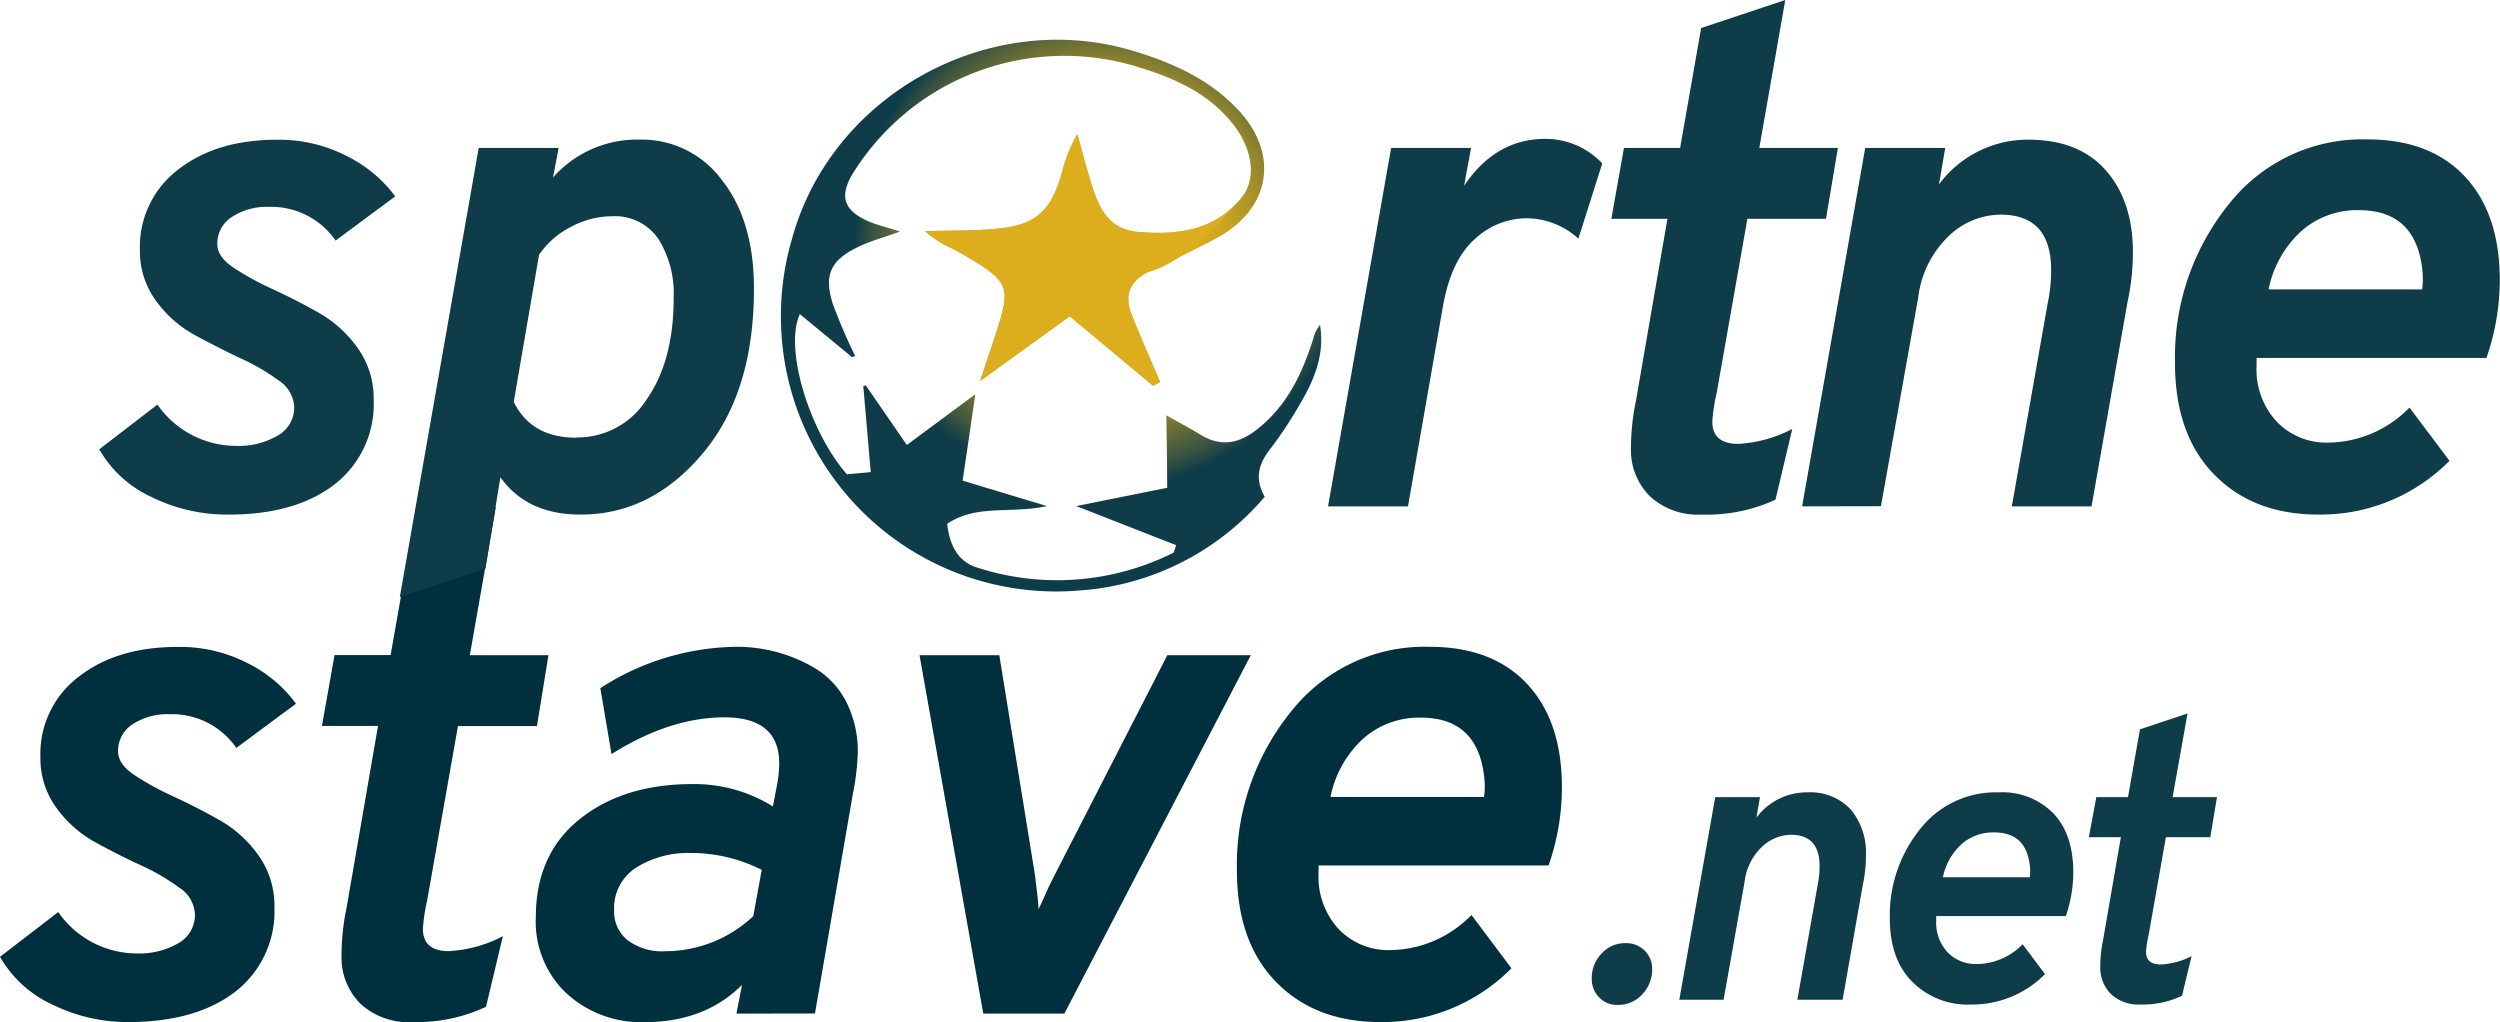
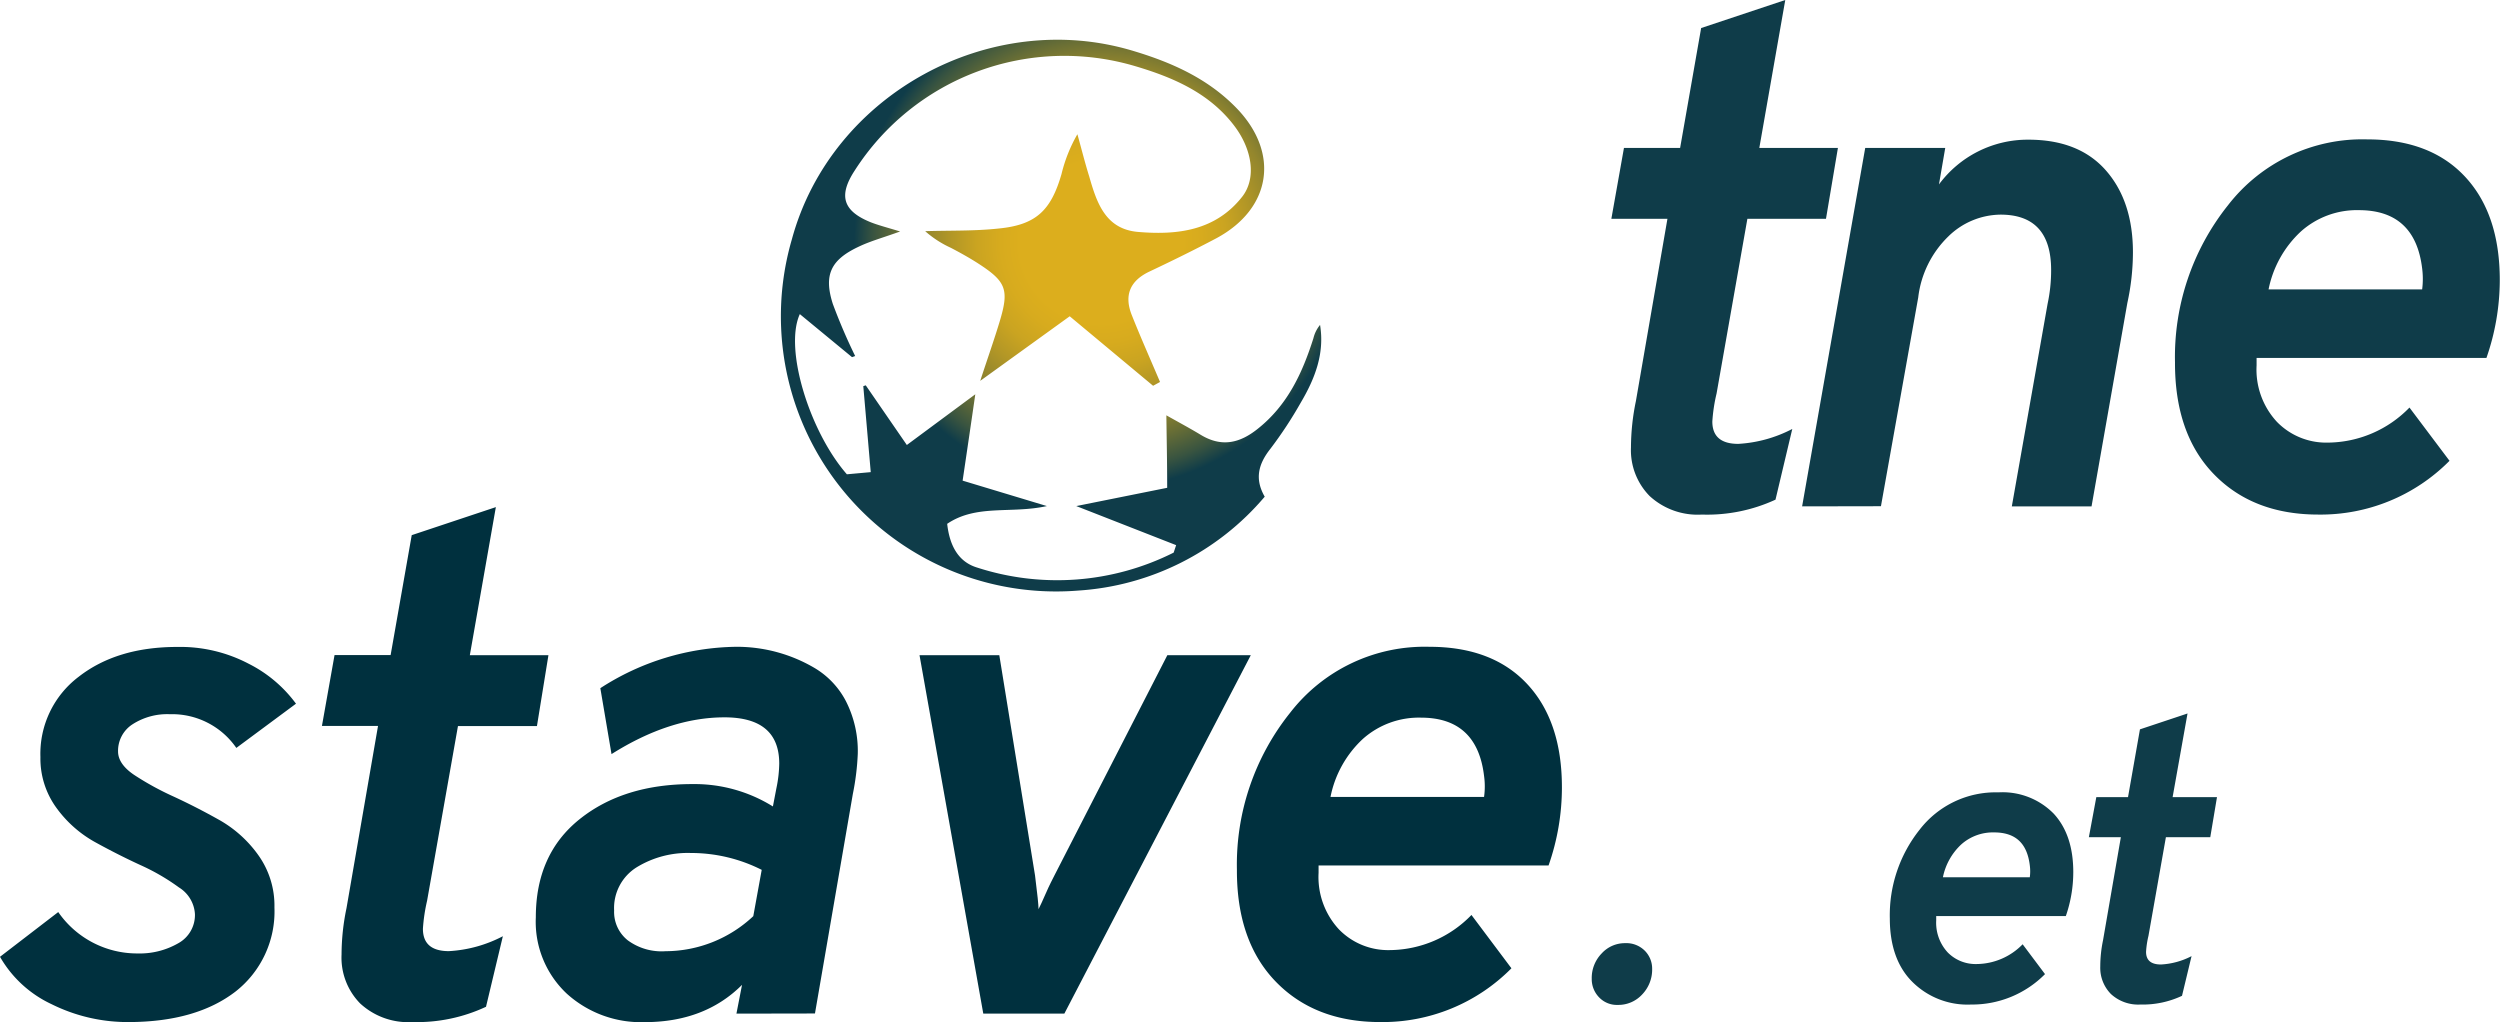
<svg xmlns="http://www.w3.org/2000/svg" viewBox="0 0 335.23 137.05">
  <defs>
    <radialGradient id="a99b81e2-c723-4d99-b5d3-83809b86282b" cx="147.67" cy="32.44" r="36.42" gradientUnits="userSpaceOnUse">
      <stop offset="0.3" stop-color="#dcae1d" />
      <stop offset="0.37" stop-color="#d7ab1e" />
      <stop offset="0.46" stop-color="#caa421" />
      <stop offset="0.55" stop-color="#b39726" />
      <stop offset="0.65" stop-color="#93862d" />
      <stop offset="0.74" stop-color="#6a6f35" />
      <stop offset="0.84" stop-color="#395440" />
      <stop offset="0.91" stop-color="#0f3c49" />
    </radialGradient>
  </defs>
  <title>sportnestave-black_1</title>
  <g id="aeac8a4a-f8af-45ab-8635-ceb8d6e9ba59" data-name="Layer 2">
    <g id="fff88727-d9fa-4ab5-9bd1-c98296da764f" data-name="Layer 1">
      <path d="M216.94,134.75a3.28,3.28,0,0,1-2.5-1,3.49,3.49,0,0,1-1-2.5,4.71,4.71,0,0,1,1.33-3.4,4.2,4.2,0,0,1,3.14-1.38,3.5,3.5,0,0,1,2.63,1,3.39,3.39,0,0,1,1,2.44,4.8,4.8,0,0,1-1.33,3.43A4.33,4.33,0,0,1,216.94,134.75Z" fill="#0f3c49" />
-       <path d="M225.18,134.06,230,106.89H236l-.48,2.76a8.39,8.39,0,0,1,6.81-3.4,7.41,7.41,0,0,1,5.88,2.34,9.14,9.14,0,0,1,2,6.22,18.32,18.32,0,0,1-.42,3.83l-2.71,15.42h-6.07l2.72-15.37a12.39,12.39,0,0,0,.26-2.55c0-2.8-1.27-4.2-3.83-4.2a5.72,5.72,0,0,0-3.93,1.65,7.66,7.66,0,0,0-2.29,4.63l-2.82,15.84Z" fill="#0f3c49" />
      <path d="M264.31,134.7a10.47,10.47,0,0,1-7.9-3.06c-2-2-3-4.86-3-8.48a18.41,18.41,0,0,1,4-11.91,12.87,12.87,0,0,1,10.55-5,9.61,9.61,0,0,1,7.42,2.85c1.75,1.89,2.63,4.51,2.63,7.84a18,18,0,0,1-1,5.9H259.63v.59a5.85,5.85,0,0,0,1.54,4.28,5.23,5.23,0,0,0,3.88,1.56,8.7,8.7,0,0,0,6.17-2.65l3,4A13.75,13.75,0,0,1,264.31,134.7Zm-3.78-17.07h11.65a6,6,0,0,0,0-1.59c-.36-3-1.95-4.42-4.79-4.42a6.37,6.37,0,0,0-4.41,1.62A8.23,8.23,0,0,0,260.53,117.63Z" fill="#0f3c49" />
      <path d="M287,134.7a5.38,5.38,0,0,1-3.94-1.41,5,5,0,0,1-1.43-3.7,17.32,17.32,0,0,1,.37-3.51l2.39-13.82H280.1l1-5.37h4.25l1.6-9.09,6.38-2.13-2,11.22h5.95l-.9,5.37h-5.95l-2.34,13.24a12,12,0,0,0-.32,2.13c0,1.13.65,1.7,2,1.7a10,10,0,0,0,4.1-1.12l-1.28,5.32A12.35,12.35,0,0,1,287,134.7Z" fill="#0f3c49" />
      <path d="M17.4,137.05a22.93,22.93,0,0,1-10.49-2.4A15.55,15.55,0,0,1,0,128.3l7.81-6a12.86,12.86,0,0,0,10.62,5.55,10.39,10.39,0,0,0,5.46-1.36,4.32,4.32,0,0,0,2.25-3.91A4.51,4.51,0,0,0,24,119a28.68,28.68,0,0,0-5.17-3q-3.06-1.41-6.12-3.1a15.91,15.91,0,0,1-5.17-4.61,11.22,11.22,0,0,1-2.12-6.77,12.94,12.94,0,0,1,5.13-10.77q5.13-4,13.21-4A19.73,19.73,0,0,1,33.34,89a17.8,17.8,0,0,1,6.35,5.36l-8,5.93a10.47,10.47,0,0,0-8.93-4.52,8.57,8.57,0,0,0-5,1.36,4.23,4.23,0,0,0-1.93,3.63c0,1.12.72,2.18,2.16,3.15a38.47,38.47,0,0,0,5.22,2.87q3.06,1.41,6.16,3.15a16.21,16.21,0,0,1,5.27,4.74,11.64,11.64,0,0,1,2.16,7,13.63,13.63,0,0,1-5.22,11.29Q26.33,137,17.4,137.05Z" fill="#00303e" />
      <path d="M55.3,137.05a9.5,9.5,0,0,1-7-2.49A8.76,8.76,0,0,1,45.8,128a30.67,30.67,0,0,1,.66-6.21l4.23-24.45H43.17l1.69-9.5h7.52l2.83-16.08L66.49,68,63,87.86H73.54L72,97.36H61.41l-4.14,23.42a22.9,22.9,0,0,0-.56,3.76q0,3,3.48,3a17.7,17.7,0,0,0,7.24-2L65.17,135A21.85,21.85,0,0,1,55.3,137.05Z" fill="#00303e" />
      <path d="M98.75,135.92l.75-3.86q-5,5-13.07,5A14.82,14.82,0,0,1,76,133.24,13.2,13.2,0,0,1,71.85,123q0-8.46,5.88-13.16t15.1-4.7a19.89,19.89,0,0,1,10.81,3l.47-2.45a17.12,17.12,0,0,0,.38-3.29q0-6.21-7.34-6.21T82,101.12L80.5,92.28a34.22,34.22,0,0,1,18.25-5.55,20.53,20.53,0,0,1,10.44,2.82A11.15,11.15,0,0,1,113.42,94a14.72,14.72,0,0,1,1.6,7.1,34,34,0,0,1-.66,5.36l-5.08,29.44Zm-9.5-8.37a17.24,17.24,0,0,0,11.76-4.7l1.13-6.21a21,21,0,0,0-9.5-2.26,13.11,13.11,0,0,0-7.29,1.93,6.43,6.43,0,0,0-3,5.78,4.85,4.85,0,0,0,1.83,4A7.66,7.66,0,0,0,89.25,127.55Z" fill="#00303e" />
      <path d="M131.85,135.92,123.3,87.86H134l4.79,29.53c.32,2.51.47,4,.47,4.52.19-.38.54-1.1,1-2.17s.88-1.84,1.13-2.35l15.14-29.53h11.19l-25,48.06Z" fill="#00303e" />
      <path d="M185.08,137.05q-8.75,0-14-5.41t-5.22-15A32.59,32.59,0,0,1,173,95.57a22.79,22.79,0,0,1,18.67-8.84q8.46,0,13.12,5t4.65,13.88a31.57,31.57,0,0,1-1.79,10.44H176.81v1a10.32,10.32,0,0,0,2.73,7.57,9.2,9.2,0,0,0,6.86,2.78,15.38,15.38,0,0,0,10.91-4.71l5.36,7.15A24.29,24.29,0,0,1,185.08,137.05Zm-6.67-30.19H199a10.2,10.2,0,0,0,0-2.82c-.62-5.21-3.45-7.81-8.46-7.81a11.29,11.29,0,0,0-7.81,2.87A14.44,14.44,0,0,0,178.41,106.86Z" fill="#00303e" />
-       <path d="M30.71,69a22.93,22.93,0,0,1-10.49-2.4,15.49,15.49,0,0,1-6.91-6.35l7.8-6a12.88,12.88,0,0,0,10.63,5.54,10.39,10.39,0,0,0,5.46-1.36,4.32,4.32,0,0,0,2.25-3.9A4.51,4.51,0,0,0,37.34,51a28.44,28.44,0,0,0-5.18-3c-2-.95-4.07-2-6.11-3.11a15.7,15.7,0,0,1-5.17-4.61,11.22,11.22,0,0,1-2.12-6.77,13,13,0,0,1,5.13-10.77q5.13-4,13.21-4A19.84,19.84,0,0,1,46.65,21,18.09,18.09,0,0,1,53,26.33l-8,5.93a10.47,10.47,0,0,0-8.93-4.52,8.5,8.5,0,0,0-5,1.37,4.21,4.21,0,0,0-1.93,3.62q0,1.7,2.16,3.15a37.41,37.41,0,0,0,5.22,2.87q3.06,1.41,6.16,3.15a16.23,16.23,0,0,1,5.27,4.75,11.6,11.6,0,0,1,2.16,7,13.62,13.62,0,0,1-5.22,11.28Q39.64,69,30.71,69Z" fill="#0f3c49" />
-       <path d="M77.82,69q-7.14,0-10.72-5l-2,12.24L53.61,80.06,64.19,19.84H74.91l-.75,3.95a15.07,15.07,0,0,1,11.66-5.07,13.33,13.33,0,0,1,11,5.45q4.29,5.46,4.28,14.58,0,13.92-6.91,22.1T77.82,69Zm-.56-10.34a11,11,0,0,0,9.5-5.18Q90.33,48.35,90.33,40a13.8,13.8,0,0,0-2.07-8,7.05,7.05,0,0,0-6.2-3,11.67,11.67,0,0,0-5.55,1.45,11.42,11.42,0,0,0-4.23,3.72L68.89,53.89Q71.24,58.69,77.26,58.69Z" fill="#0f3c49" />
-       <path d="M178.08,67.9l8.46-48.06h10.72l-.94,5.08q4.23-6.3,10.91-6.3a10.49,10.49,0,0,1,7.62,3.29L211.65,32a10.38,10.38,0,0,0-7.05-2.73A10.17,10.17,0,0,0,197.83,32q-3.21,2.77-4.33,9l-4.7,26.9Z" fill="#0f3c49" />
      <path d="M228.2,69a9.5,9.5,0,0,1-7-2.49A8.76,8.76,0,0,1,218.7,60a30.82,30.82,0,0,1,.66-6.21l4.23-24.45h-7.52l1.69-9.5h7.53l2.82-16.08L239.39,0l-3.48,19.84h10.54l-1.6,9.5H234.31l-4.13,23.42a22.15,22.15,0,0,0-.57,3.76q0,3,3.48,3a17.83,17.83,0,0,0,7.24-2L238.08,67A21.89,21.89,0,0,1,228.2,69Z" fill="#0f3c49" />
      <path d="M241.65,67.9l8.46-48.06h10.73L260,24.73a14.79,14.79,0,0,1,12-6q6.77,0,10.39,4.13t3.62,11a32.12,32.12,0,0,1-.75,6.77l-4.8,27.27H269.77l4.8-27.18a21.35,21.35,0,0,0,.47-4.51q0-7.42-6.77-7.43a10.15,10.15,0,0,0-7,2.91,13.61,13.61,0,0,0-4.05,8.19l-5,28Z" fill="#0f3c49" />
      <path d="M310.87,69q-8.75,0-14-5.41t-5.22-15a32.6,32.6,0,0,1,7.1-21.06,22.78,22.78,0,0,1,18.67-8.84q8.46,0,13.12,5t4.66,13.87a31.83,31.83,0,0,1-1.79,10.44H302.59v1a10.3,10.3,0,0,0,2.73,7.57,9.22,9.22,0,0,0,6.86,2.78,15.39,15.39,0,0,0,10.91-4.7l5.37,7.14A24.32,24.32,0,0,1,310.87,69Zm-6.68-30.19h20.6a11,11,0,0,0,0-2.82q-.94-7.8-8.47-7.81a11.27,11.27,0,0,0-7.8,2.87A14.43,14.43,0,0,0,304.19,38.84Z" fill="#0f3c49" />
      <path d="M116.09,51.67l5.51,8,9.18-6.8c-.58,4-1.1,7.53-1.7,11.58l11.3,3.41c-4.8,1.06-9.44-.28-13.37,2.38.31,2.8,1.41,5.07,4,5.86a34.8,34.8,0,0,0,26.37-2l.33-1-13.39-5.24,12.19-2.45c0-3.53-.07-6.43-.11-9.72,1.68.95,3.18,1.75,4.63,2.63,2.76,1.66,5.17,1.14,7.61-.81,4-3.17,6-7.48,7.48-12.16a4.4,4.4,0,0,1,.89-1.78c.63,3.84-.7,7.23-2.6,10.44a55.17,55.17,0,0,1-4.06,6.17c-1.58,2-2.16,4-.76,6.42a35.75,35.75,0,0,1-25,12.59,36.9,36.9,0,0,1-38.4-47.12C111.47,12.65,132.76,1,152,6.84c5.19,1.56,10,3.72,13.82,7.67,5.8,6,4.67,13.45-2.68,17.42-3,1.59-6,3.06-9,4.48-2.63,1.24-3.42,3.19-2.39,5.81,1.19,3,2.53,6,3.8,9l-.93.51-11.18-9.32-12,8.66c1-3.06,1.87-5.51,2.62-8,1.26-4.19.86-5.29-2.74-7.64-1.24-.81-2.54-1.53-3.84-2.21A13.85,13.85,0,0,1,124.06,31c3.29-.11,6.6,0,9.87-.36,5-.49,7-2.42,8.41-7.3A20.24,20.24,0,0,1,144.47,18c.53,1.89,1,3.79,1.59,5.68,1,3.49,2.16,7.05,6.55,7.42,5.28.45,10.38-.17,13.95-4.71,1.95-2.48,1.37-6.39-1.13-9.62-3.37-4.38-8.27-6.44-13.28-7.92a33.38,33.38,0,0,0-37.53,14c-2.21,3.37-1.61,5.42,2.08,6.93,1.08.43,2.21.71,4,1.26-2.23.81-4,1.29-5.58,2.05-3.71,1.75-4.69,3.76-3.45,7.65a76.33,76.33,0,0,0,3,7l-.42.15-7-5.77c-2.14,4.69,1.34,15.8,6.31,21.48l3.2-.29c-.35-4-.67-7.77-1-11.53Z" fill="url(#a99b81e2-c723-4d99-b5d3-83809b86282b)" />
-       <path d="M154.15,36.41c-2.81.75-3.42,3.19-2.39,5.81,1.19,3,2.53,6,3.8,9l-.93.51-11.18-9.32-12,8.66c1-3.06,1.87-5.51,2.62-8,1.26-4.19.86-5.29-2.74-7.64-1.24-.81-2.54-1.53-3.84-2.21A13.85,13.85,0,0,1,124.06,31c3.29-.11,6.6,0,9.87-.36,5-.49,7-2.42,8.41-7.3A20.24,20.24,0,0,1,144.47,18c.53,1.89,1,3.79,1.59,5.68,1,3.49,2.16,7.05,6.55,7.42,5.28.45,10.38-.17,13.95-4.71C166.56,26.35,160.07,34.83,154.15,36.41Z" fill="#dcae1d" />
    </g>
  </g>
</svg>